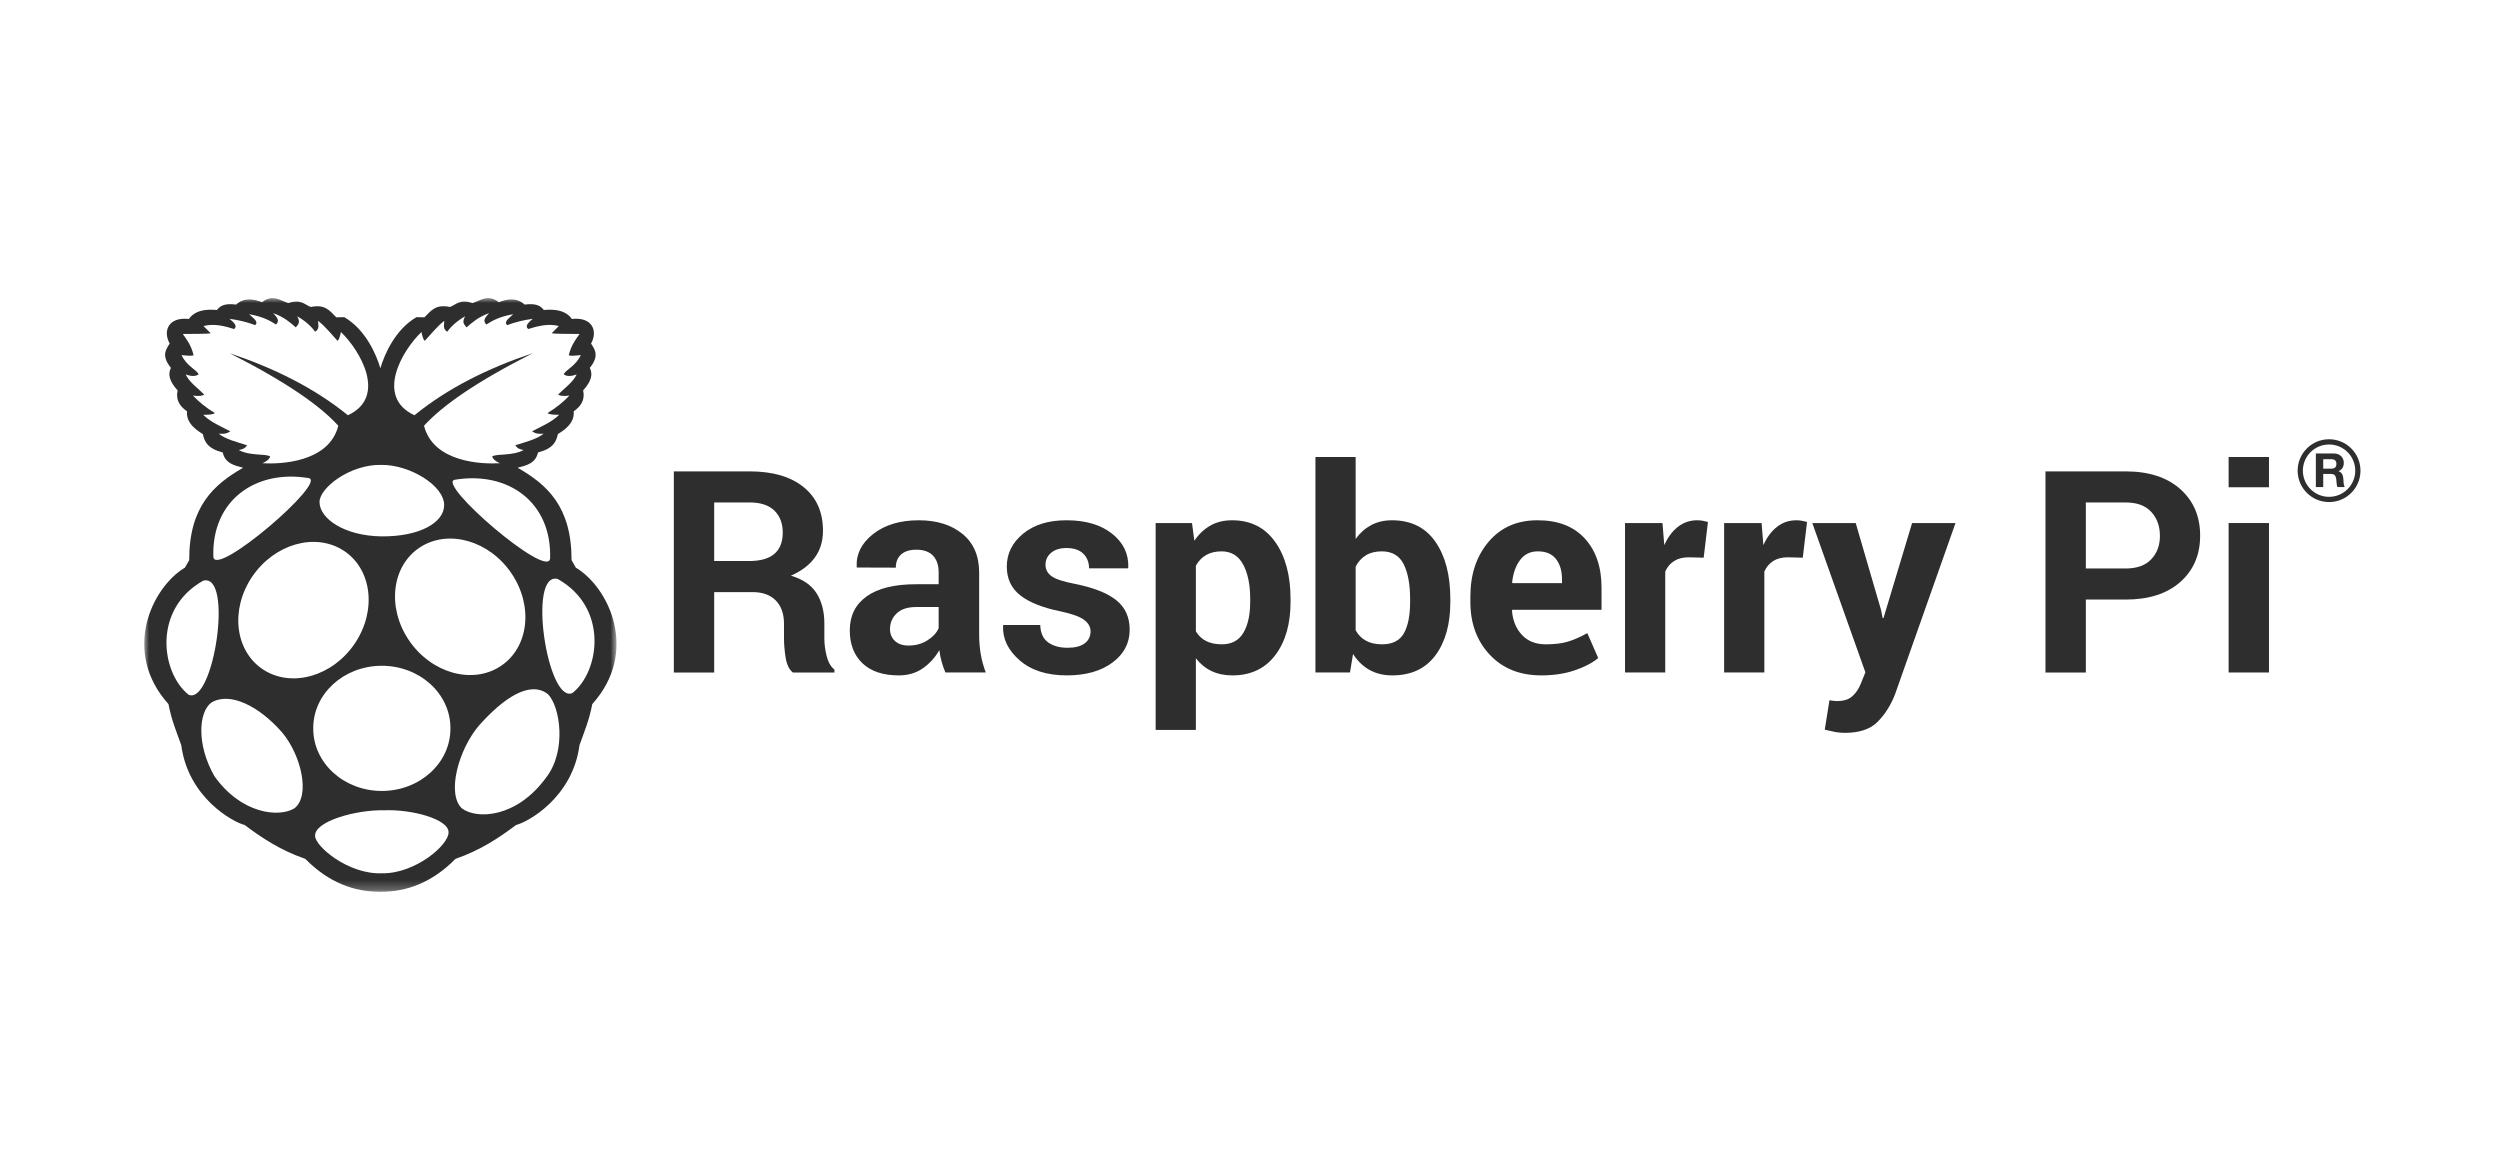
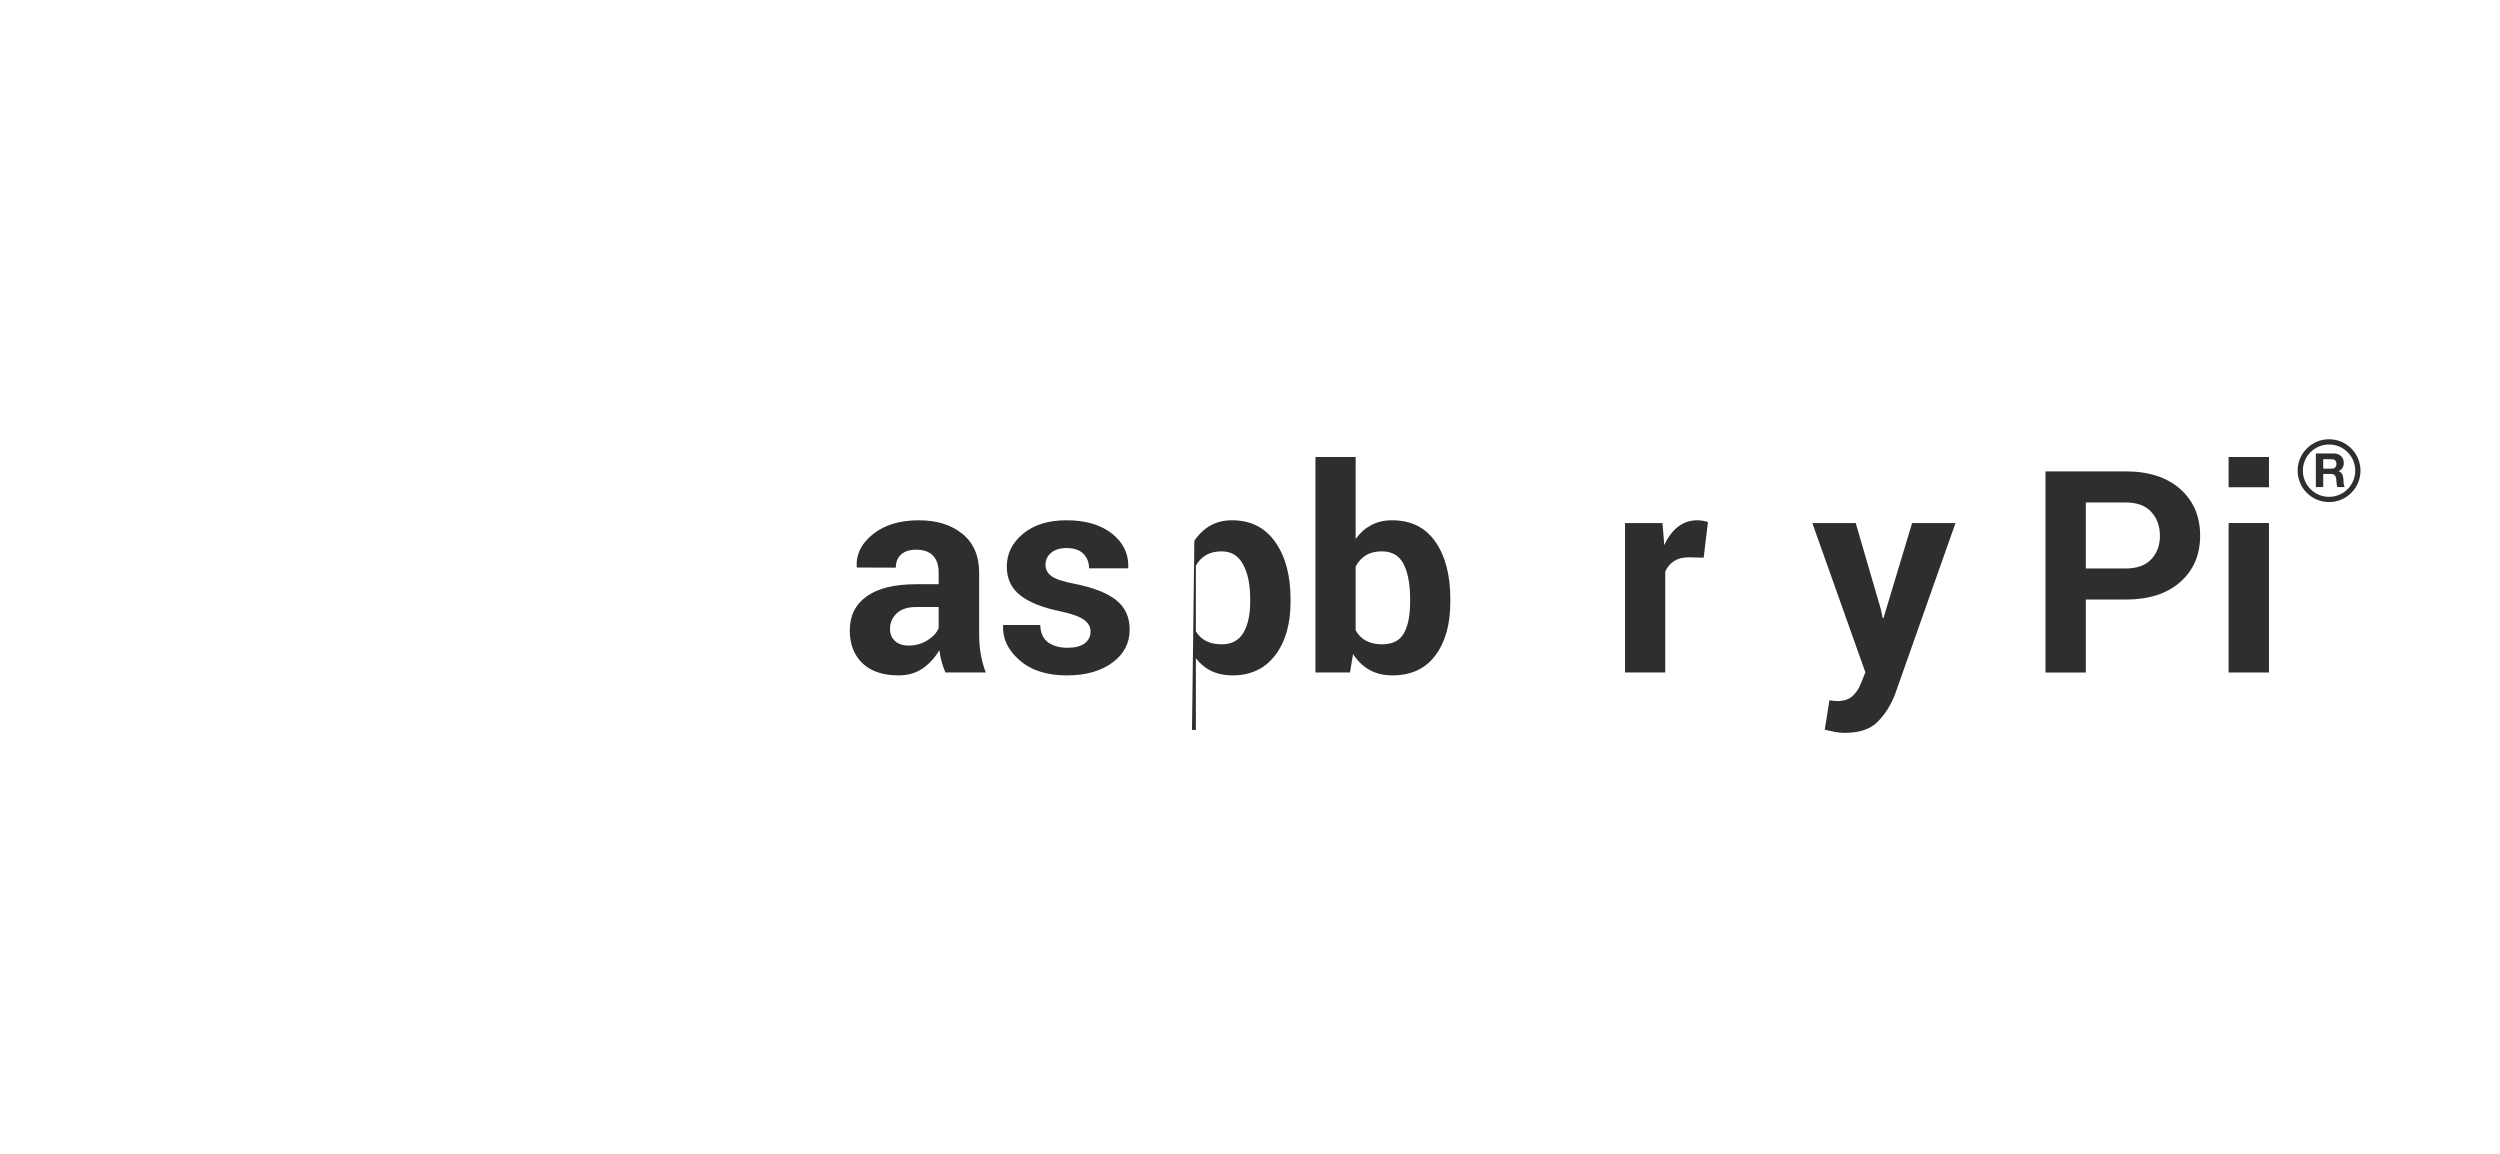
<svg xmlns="http://www.w3.org/2000/svg" width="260" height="120" viewBox="0 0 260 120" fill="none">
  <mask id="mask0" mask-type="alpha" maskUnits="userSpaceOnUse" x="15" y="31" width="50" height="62">
-     <path d="M15 31H64.118V92.746H15V31Z" fill="#2E2E2E" />
-   </mask>
+     </mask>
  <g mask="url(#mask0)">
    <path fill-rule="evenodd" clip-rule="evenodd" d="M59.529 72.078C56.932 73.214 54.818 59.376 58.009 60.218C63.304 63.194 62.384 69.817 59.529 72.078ZM56.768 80.903C53.715 85.073 49.581 85.236 48.042 84.074C46.431 82.579 47.661 77.937 49.868 75.392V75.391C52.394 72.584 55.094 70.751 56.976 72.183C58.242 73.425 58.985 78.103 56.768 80.903ZM46.844 75.75C46.865 79.326 43.688 82.24 39.748 82.259C35.809 82.278 32.599 79.394 32.578 75.818C32.578 75.796 32.578 75.773 32.578 75.75C32.557 72.174 35.734 69.26 39.673 69.241C43.613 69.222 46.823 72.106 46.844 75.682C46.844 75.705 46.844 75.727 46.844 75.75ZM39.743 90.821C36.2 90.971 32.725 87.964 32.771 86.922C32.718 85.393 37.085 84.2 39.933 84.27C42.798 84.147 46.643 85.178 46.651 86.547C46.699 87.876 43.164 90.879 39.743 90.821ZM27.399 69.652C24.444 67.746 23.911 63.425 26.209 60.002C28.508 56.578 32.767 55.348 35.722 57.254C38.678 59.16 39.211 63.481 36.912 66.904C34.614 70.328 30.355 71.558 27.399 69.652ZM30.595 84.082C28.985 85.039 25.073 84.645 22.293 80.713C20.418 77.414 20.659 74.057 21.976 73.071C23.944 71.89 26.986 73.485 29.328 76.159C31.368 78.578 32.298 82.829 30.595 84.082ZM19.614 72.25C16.758 69.989 15.838 63.367 21.133 60.39C24.324 59.548 22.211 73.385 19.614 72.25ZM32.092 49.721C34.121 50.057 22.369 60.158 22.188 57.905C22.003 52.027 26.585 48.806 32.092 49.721ZM24.839 46.805C25.281 46.715 25.488 46.627 25.694 46.306C24.607 45.965 23.436 45.67 22.747 45.105C23.119 45.11 23.466 45.187 23.951 44.855C22.977 44.339 21.938 43.93 21.131 43.14C21.635 43.128 22.177 43.135 22.335 42.953C21.444 42.409 20.692 41.805 20.069 41.143C20.774 41.227 21.072 41.155 21.242 41.034C20.568 40.355 19.715 39.781 19.309 38.944C19.832 39.122 20.311 39.19 20.656 38.929C20.427 38.42 19.446 38.12 18.881 36.932C19.432 36.985 20.016 37.05 20.133 36.932C19.877 35.907 19.439 35.331 19.008 34.733C20.187 34.716 21.973 34.738 21.892 34.64L21.163 33.907C22.315 33.602 23.493 33.956 24.348 34.219C24.732 33.92 24.341 33.543 23.873 33.158C24.851 33.287 25.735 33.508 26.535 33.813C26.962 33.434 26.258 33.054 25.917 32.675C27.428 32.957 28.069 33.353 28.705 33.751C29.167 33.315 28.732 32.945 28.42 32.566C29.56 32.981 30.147 33.517 30.765 34.047C30.975 33.769 31.298 33.565 30.908 32.893C31.717 33.352 32.327 33.893 32.778 34.499C33.278 34.185 33.076 33.756 33.079 33.361C33.92 34.034 34.453 34.751 35.107 35.451C35.238 35.357 35.354 35.037 35.455 34.531C37.462 36.447 40.297 41.273 36.184 43.187C32.686 40.347 28.508 38.282 23.879 36.733C29.83 39.753 33.29 42.197 35.185 44.278C34.214 48.11 29.147 48.285 27.295 48.178C27.674 48.004 27.991 47.796 28.103 47.476C27.638 47.151 25.989 47.441 24.839 46.805ZM39.679 48.35V48.35C42.595 48.319 46.206 50.492 46.192 52.541C46.179 54.348 43.656 55.812 39.701 55.784C35.829 55.738 33.221 53.945 33.23 52.193C33.238 50.752 36.392 48.266 39.679 48.35ZM43.83 34.53C43.932 35.036 44.047 35.356 44.179 35.45C44.832 34.751 45.366 34.034 46.207 33.361C46.21 33.756 46.007 34.185 46.508 34.499C46.959 33.893 47.568 33.352 48.378 32.892C47.988 33.564 48.311 33.768 48.52 34.047C49.138 33.517 49.725 32.98 50.865 32.565C50.554 32.944 50.118 33.315 50.58 33.75C51.217 33.353 51.857 32.956 53.369 32.674C53.028 33.054 52.324 33.433 52.751 33.813C53.55 33.508 54.434 33.286 55.413 33.158C54.944 33.543 54.553 33.92 54.937 34.218C55.793 33.955 56.971 33.601 58.122 33.906L57.393 34.639C57.313 34.737 59.098 34.716 60.277 34.733C59.847 35.33 59.408 35.907 59.152 36.932C59.269 37.05 59.853 36.985 60.404 36.932C59.839 38.12 58.858 38.42 58.629 38.929C58.974 39.19 59.453 39.122 59.976 38.944C59.57 39.781 58.717 40.355 58.043 41.034C58.214 41.155 58.511 41.227 59.216 41.143C58.593 41.805 57.841 42.409 56.95 42.953C57.108 43.135 57.65 43.128 58.154 43.14C57.347 43.93 56.307 44.339 55.334 44.855C55.819 45.187 56.166 45.11 56.538 45.105C55.849 45.67 54.678 45.965 53.591 46.306C53.797 46.627 54.004 46.715 54.446 46.805C53.295 47.441 51.647 47.151 51.182 47.476C51.294 47.796 51.611 48.004 51.99 48.178C50.138 48.285 45.071 48.11 44.099 44.278C45.996 42.196 49.457 39.752 55.411 36.73C50.779 38.279 46.599 40.345 43.101 43.187C38.988 41.273 41.824 36.446 43.83 34.53ZM52.022 69.307C49.067 71.213 44.808 69.983 42.51 66.559C40.211 63.136 40.744 58.815 43.7 56.909C46.655 55.003 50.914 56.233 53.212 59.657C55.511 63.08 54.978 67.401 52.022 69.307ZM57.211 58.077C57.03 60.331 45.278 50.229 47.307 49.894C52.814 48.978 57.396 52.199 57.211 58.077ZM59.885 59.033L59.441 58.254C59.458 52.659 56.861 50.379 53.832 48.645C54.748 48.404 55.694 48.205 55.954 47.055C57.529 46.652 57.858 45.923 58.016 45.151C58.428 44.877 59.807 44.106 59.662 42.781C60.434 42.249 60.864 41.566 60.646 40.598C61.475 39.694 61.693 38.947 61.341 38.258C62.337 37.022 61.895 36.381 61.47 35.732C62.216 34.38 61.558 32.931 59.473 33.174C58.644 31.956 56.836 32.233 56.556 32.238C56.243 31.847 55.831 31.512 54.56 31.675C53.737 30.941 52.817 31.067 51.867 31.427C50.74 30.551 49.995 31.253 49.143 31.518C47.778 31.079 47.466 31.681 46.796 31.925C45.308 31.616 44.855 32.29 44.142 33.001L43.312 32.985C41.068 34.287 39.953 36.938 39.557 38.301C39.162 36.938 38.049 34.287 35.805 32.985L34.975 33.001C34.261 32.29 33.809 31.616 32.321 31.925C31.651 31.681 31.339 31.079 29.974 31.518C29.415 31.344 28.901 30.982 28.295 31.001L28.296 31.001C27.979 31.011 27.637 31.126 27.25 31.427C26.301 31.067 25.381 30.942 24.558 31.675C23.287 31.513 22.874 31.847 22.561 32.238C22.282 32.233 20.474 31.956 19.644 33.174C17.56 32.931 16.901 34.381 17.648 35.732C17.222 36.381 16.781 37.022 17.776 38.258C17.424 38.947 17.643 39.694 18.472 40.599C18.253 41.567 18.684 42.25 19.455 42.782C19.311 44.107 20.689 44.877 21.101 45.152C21.259 45.924 21.589 46.653 23.164 47.055C23.423 48.206 24.37 48.404 25.286 48.646C22.257 50.379 19.66 52.66 19.677 58.255L19.233 59.034C15.76 61.113 12.636 67.796 17.522 73.227C17.841 74.927 18.376 76.149 18.853 77.5C19.566 82.947 24.218 85.497 25.445 85.799C27.243 87.147 29.158 88.426 31.75 89.322C34.193 91.802 36.839 92.747 39.5 92.746C39.539 92.746 39.579 92.746 39.618 92.746C42.279 92.748 44.926 91.802 47.369 89.322C49.96 88.426 51.875 87.147 53.673 85.799C54.9 85.497 59.553 82.947 60.266 77.5C60.742 76.149 61.277 74.927 61.596 73.227C66.483 67.795 63.358 61.112 59.885 59.033Z" fill="#2E2E2E" />
  </g>
-   <path fill-rule="evenodd" clip-rule="evenodd" d="M74.276 58.347H77.899C79.078 58.347 79.957 58.098 80.537 57.6C81.116 57.102 81.406 56.364 81.406 55.388C81.406 54.43 81.116 53.669 80.537 53.103C79.957 52.538 79.101 52.256 77.971 52.256H74.276V58.347ZM74.276 61.579V69.94H70.079V49.024H77.971C80.357 49.024 82.223 49.567 83.569 50.654C84.916 51.741 85.589 53.257 85.589 55.201C85.589 56.283 85.306 57.212 84.741 57.988C84.175 58.764 83.347 59.391 82.254 59.87C83.49 60.234 84.379 60.842 84.921 61.694C85.462 62.547 85.733 63.6 85.733 64.855V66.392C85.733 66.976 85.812 67.587 85.97 68.223C86.128 68.86 86.399 69.332 86.782 69.638V69.94H82.455C82.072 69.633 81.823 69.121 81.708 68.403C81.593 67.684 81.535 67.005 81.535 66.363V64.883C81.535 63.839 81.25 63.028 80.68 62.448C80.11 61.869 79.307 61.579 78.272 61.579H74.276Z" fill="#2E2E2E" />
  <path fill-rule="evenodd" clip-rule="evenodd" d="M94.487 67.138C95.224 67.138 95.881 66.956 96.456 66.592C97.031 66.228 97.419 65.807 97.62 65.328V63.13H95.277C94.386 63.13 93.71 63.353 93.25 63.798C92.79 64.243 92.56 64.782 92.56 65.414C92.56 65.931 92.733 66.348 93.078 66.664C93.423 66.98 93.892 67.138 94.487 67.138ZM98.324 69.939C98.171 69.585 98.039 69.212 97.929 68.819C97.819 68.426 97.74 68.024 97.692 67.612C97.261 68.369 96.693 68.996 95.989 69.494C95.284 69.992 94.443 70.241 93.466 70.241C91.837 70.241 90.582 69.822 89.7 68.984C88.818 68.146 88.377 67.004 88.377 65.558C88.377 64.035 88.964 62.855 90.138 62.017C91.312 61.179 93.025 60.76 95.277 60.76H97.62V59.524C97.62 58.777 97.424 58.198 97.031 57.786C96.638 57.374 96.058 57.169 95.291 57.169C94.611 57.169 94.086 57.334 93.718 57.664C93.349 57.995 93.164 58.452 93.164 59.036L89.111 59.022L89.096 58.935C89.029 57.623 89.599 56.491 90.807 55.538C92.014 54.585 93.6 54.109 95.564 54.109C97.424 54.109 98.933 54.58 100.093 55.524C101.252 56.467 101.832 57.81 101.832 59.553V65.975C101.832 66.702 101.887 67.387 101.997 68.029C102.107 68.671 102.282 69.307 102.522 69.939H98.324Z" fill="#2E2E2E" />
  <path fill-rule="evenodd" clip-rule="evenodd" d="M113.418 65.659C113.418 65.199 113.195 64.801 112.749 64.466C112.304 64.131 111.477 63.834 110.27 63.575C108.43 63.202 107.043 62.649 106.108 61.916C105.174 61.184 104.707 60.185 104.707 58.921C104.707 57.58 105.27 56.443 106.396 55.509C107.522 54.575 109.029 54.109 110.917 54.109C112.9 54.109 114.479 54.573 115.653 55.502C116.827 56.431 117.39 57.604 117.342 59.022L117.313 59.108H113.26C113.26 58.485 113.061 57.978 112.663 57.585C112.265 57.193 111.683 56.996 110.917 56.996C110.236 56.996 109.702 57.161 109.314 57.492C108.926 57.822 108.732 58.236 108.732 58.734C108.732 59.213 108.935 59.606 109.343 59.912C109.75 60.219 110.576 60.492 111.822 60.731C113.739 61.114 115.162 61.677 116.091 62.419C117.021 63.161 117.486 64.184 117.486 65.486C117.486 66.885 116.887 68.027 115.689 68.912C114.491 69.798 112.91 70.241 110.945 70.241C108.876 70.241 107.239 69.717 106.037 68.668C104.834 67.619 104.261 66.425 104.319 65.084L104.348 64.998H108.186C108.214 65.831 108.487 66.434 109.005 66.808C109.522 67.181 110.198 67.368 111.032 67.368C111.808 67.368 112.399 67.215 112.807 66.908C113.214 66.602 113.418 66.185 113.418 65.659Z" fill="#2E2E2E" />
-   <path fill-rule="evenodd" clip-rule="evenodd" d="M130.02 62.276C130.02 60.808 129.776 59.619 129.287 58.708C128.798 57.797 128.051 57.341 127.044 57.341C126.412 57.341 125.873 57.47 125.427 57.729C124.982 57.988 124.63 58.358 124.37 58.837V65.656C124.63 66.098 124.982 66.433 125.427 66.664C125.873 66.894 126.422 67.009 127.073 67.009C128.089 67.009 128.834 66.611 129.309 65.815C129.783 65.019 130.02 63.94 130.02 62.578V62.276ZM134.217 62.599C134.217 64.897 133.685 66.746 132.622 68.144C131.558 69.542 130.073 70.241 128.165 70.241C127.351 70.241 126.628 70.09 125.996 69.789C125.363 69.487 124.821 69.044 124.37 68.46V75.915H120.188V54.396H123.968L124.213 56.235C124.673 55.555 125.226 55.031 125.873 54.662C126.519 54.293 127.275 54.109 128.136 54.109C130.063 54.109 131.558 54.861 132.622 56.364C133.685 57.868 134.217 59.845 134.217 62.297V62.599Z" fill="#2E2E2E" />
+   <path fill-rule="evenodd" clip-rule="evenodd" d="M130.02 62.276C130.02 60.808 129.776 59.619 129.287 58.708C128.798 57.797 128.051 57.341 127.044 57.341C126.412 57.341 125.873 57.47 125.427 57.729C124.982 57.988 124.63 58.358 124.37 58.837V65.656C124.63 66.098 124.982 66.433 125.427 66.664C125.873 66.894 126.422 67.009 127.073 67.009C128.089 67.009 128.834 66.611 129.309 65.815C129.783 65.019 130.02 63.94 130.02 62.578V62.276ZM134.217 62.599C134.217 64.897 133.685 66.746 132.622 68.144C131.558 69.542 130.073 70.241 128.165 70.241C127.351 70.241 126.628 70.09 125.996 69.789C125.363 69.487 124.821 69.044 124.37 68.46V75.915H120.188H123.968L124.213 56.235C124.673 55.555 125.226 55.031 125.873 54.662C126.519 54.293 127.275 54.109 128.136 54.109C130.063 54.109 131.558 54.861 132.622 56.364C133.685 57.868 134.217 59.845 134.217 62.297V62.599Z" fill="#2E2E2E" />
  <path fill-rule="evenodd" clip-rule="evenodd" d="M146.652 62.298C146.652 60.776 146.428 59.569 145.983 58.678C145.537 57.787 144.778 57.341 143.705 57.341C143.053 57.341 142.502 57.478 142.052 57.753C141.601 58.028 141.247 58.42 140.988 58.931V65.549C141.247 66.022 141.604 66.383 142.059 66.633C142.514 66.884 143.072 67.009 143.734 67.009C144.816 67.009 145.573 66.626 146.004 65.86C146.436 65.094 146.652 64.008 146.652 62.601V62.298ZM150.835 62.599C150.835 64.916 150.317 66.77 149.282 68.158C148.247 69.547 146.752 70.241 144.797 70.241C143.896 70.241 143.108 70.052 142.433 69.674C141.757 69.296 141.185 68.743 140.715 68.014L140.399 69.939H136.805V47.529H140.988V56.048C141.438 55.426 141.978 54.947 142.605 54.611C143.233 54.276 143.954 54.109 144.768 54.109C146.742 54.109 148.247 54.853 149.282 56.343C150.317 57.832 150.835 59.817 150.835 62.297V62.599Z" fill="#2E2E2E" />
-   <path fill-rule="evenodd" clip-rule="evenodd" d="M159.933 57.341C159.157 57.341 158.544 57.638 158.094 58.232C157.643 58.826 157.365 59.606 157.26 60.573L157.303 60.645H162.449V60.272C162.449 59.381 162.241 58.67 161.824 58.138C161.407 57.607 160.777 57.341 159.933 57.341ZM160.307 70.241C158.065 70.241 156.273 69.523 154.931 68.087C153.589 66.65 152.919 64.826 152.919 62.613V62.038C152.919 59.731 153.553 57.83 154.823 56.335C156.093 54.841 157.796 54.099 159.933 54.109C162.032 54.109 163.661 54.741 164.82 56.005C165.98 57.269 166.56 58.979 166.56 61.133V63.418H157.275L157.246 63.503C157.322 64.524 157.665 65.364 158.273 66.022C158.882 66.68 159.709 67.009 160.753 67.009C161.682 67.009 162.454 66.916 163.067 66.729C163.68 66.542 164.352 66.248 165.08 65.846L166.215 68.438C165.583 68.957 164.754 69.388 163.728 69.729C162.703 70.07 161.562 70.241 160.307 70.241Z" fill="#2E2E2E" />
  <path fill-rule="evenodd" clip-rule="evenodd" d="M177.182 58.002L175.644 57.959C175.02 57.959 174.508 58.088 174.105 58.346C173.703 58.605 173.396 58.969 173.185 59.438V69.939H169.002V54.396H172.898L173.085 56.694C173.449 55.88 173.921 55.246 174.501 54.791C175.081 54.336 175.749 54.109 176.505 54.109C176.717 54.109 176.911 54.126 177.088 54.159C177.266 54.193 177.445 54.233 177.627 54.281L177.182 58.002Z" fill="#2E2E2E" />
-   <path fill-rule="evenodd" clip-rule="evenodd" d="M187.489 58.002L185.95 57.959C185.327 57.959 184.815 58.088 184.412 58.346C184.01 58.605 183.703 58.969 183.492 59.438V69.939H179.309V54.396H183.205L183.391 56.694C183.755 55.88 184.227 55.246 184.807 54.791C185.388 54.336 186.056 54.109 186.813 54.109C187.024 54.109 187.217 54.126 187.395 54.159C187.572 54.193 187.752 54.233 187.933 54.281L187.489 58.002Z" fill="#2E2E2E" />
  <path fill-rule="evenodd" clip-rule="evenodd" d="M195.624 63.418L195.797 64.28H195.883L198.859 54.396H203.372L197.062 72.267C196.621 73.378 196.021 74.314 195.265 75.075C194.508 75.837 193.373 76.217 191.858 76.217C191.503 76.217 191.176 76.189 190.874 76.131C190.571 76.074 190.205 75.992 189.774 75.887L190.263 72.827C190.387 72.846 190.522 72.865 190.665 72.885C190.809 72.904 190.939 72.913 191.053 72.913C191.744 72.913 192.275 72.743 192.648 72.403C193.023 72.063 193.31 71.639 193.511 71.132L194 69.925L188.48 54.396H192.994L195.624 63.418Z" fill="#2E2E2E" />
  <path fill-rule="evenodd" clip-rule="evenodd" d="M216.927 59.123H221.067C222.236 59.123 223.123 58.804 223.726 58.167C224.33 57.531 224.632 56.719 224.632 55.732C224.632 54.727 224.332 53.896 223.733 53.24C223.135 52.584 222.246 52.256 221.067 52.256H216.927V59.123ZM216.927 62.355V69.94H212.729V49.024H221.067C223.472 49.024 225.364 49.637 226.745 50.862C228.125 52.089 228.815 53.702 228.815 55.704C228.815 57.705 228.125 59.314 226.745 60.531C225.364 61.747 223.472 62.355 221.067 62.355H216.927Z" fill="#2E2E2E" />
  <path fill-rule="evenodd" clip-rule="evenodd" d="M231.776 69.939H235.973V54.396H231.776V69.939ZM231.776 50.675H235.973V47.529H231.776V50.675Z" fill="#2E2E2E" />
  <path fill-rule="evenodd" clip-rule="evenodd" d="M242.222 51.671C240.719 51.671 239.499 50.453 239.499 48.949C239.499 47.444 240.719 46.227 242.222 46.227C243.727 46.227 244.946 47.444 244.946 48.949C244.946 50.453 243.727 51.671 242.222 51.671ZM242.222 45.682C240.418 45.682 238.954 47.145 238.954 48.949C238.954 50.752 240.418 52.215 242.222 52.215C244.028 52.215 245.49 50.752 245.49 48.949C245.49 47.145 244.028 45.682 242.222 45.682Z" fill="#2E2E2E" />
  <path fill-rule="evenodd" clip-rule="evenodd" d="M241.616 48.74H242.457C242.8 48.74 242.986 48.593 242.986 48.241C242.986 47.905 242.8 47.757 242.457 47.757H241.616V48.74ZM240.848 47.161H242.731C243.359 47.161 243.755 47.596 243.755 48.123C243.755 48.535 243.588 48.843 243.201 49V49.009C243.578 49.107 243.686 49.473 243.711 49.826C243.725 50.046 243.72 50.456 243.857 50.653H243.089C242.996 50.432 243.005 50.096 242.967 49.816C242.913 49.449 242.771 49.288 242.384 49.288H241.616V50.653H240.848V47.161Z" fill="#2E2E2E" />
</svg>